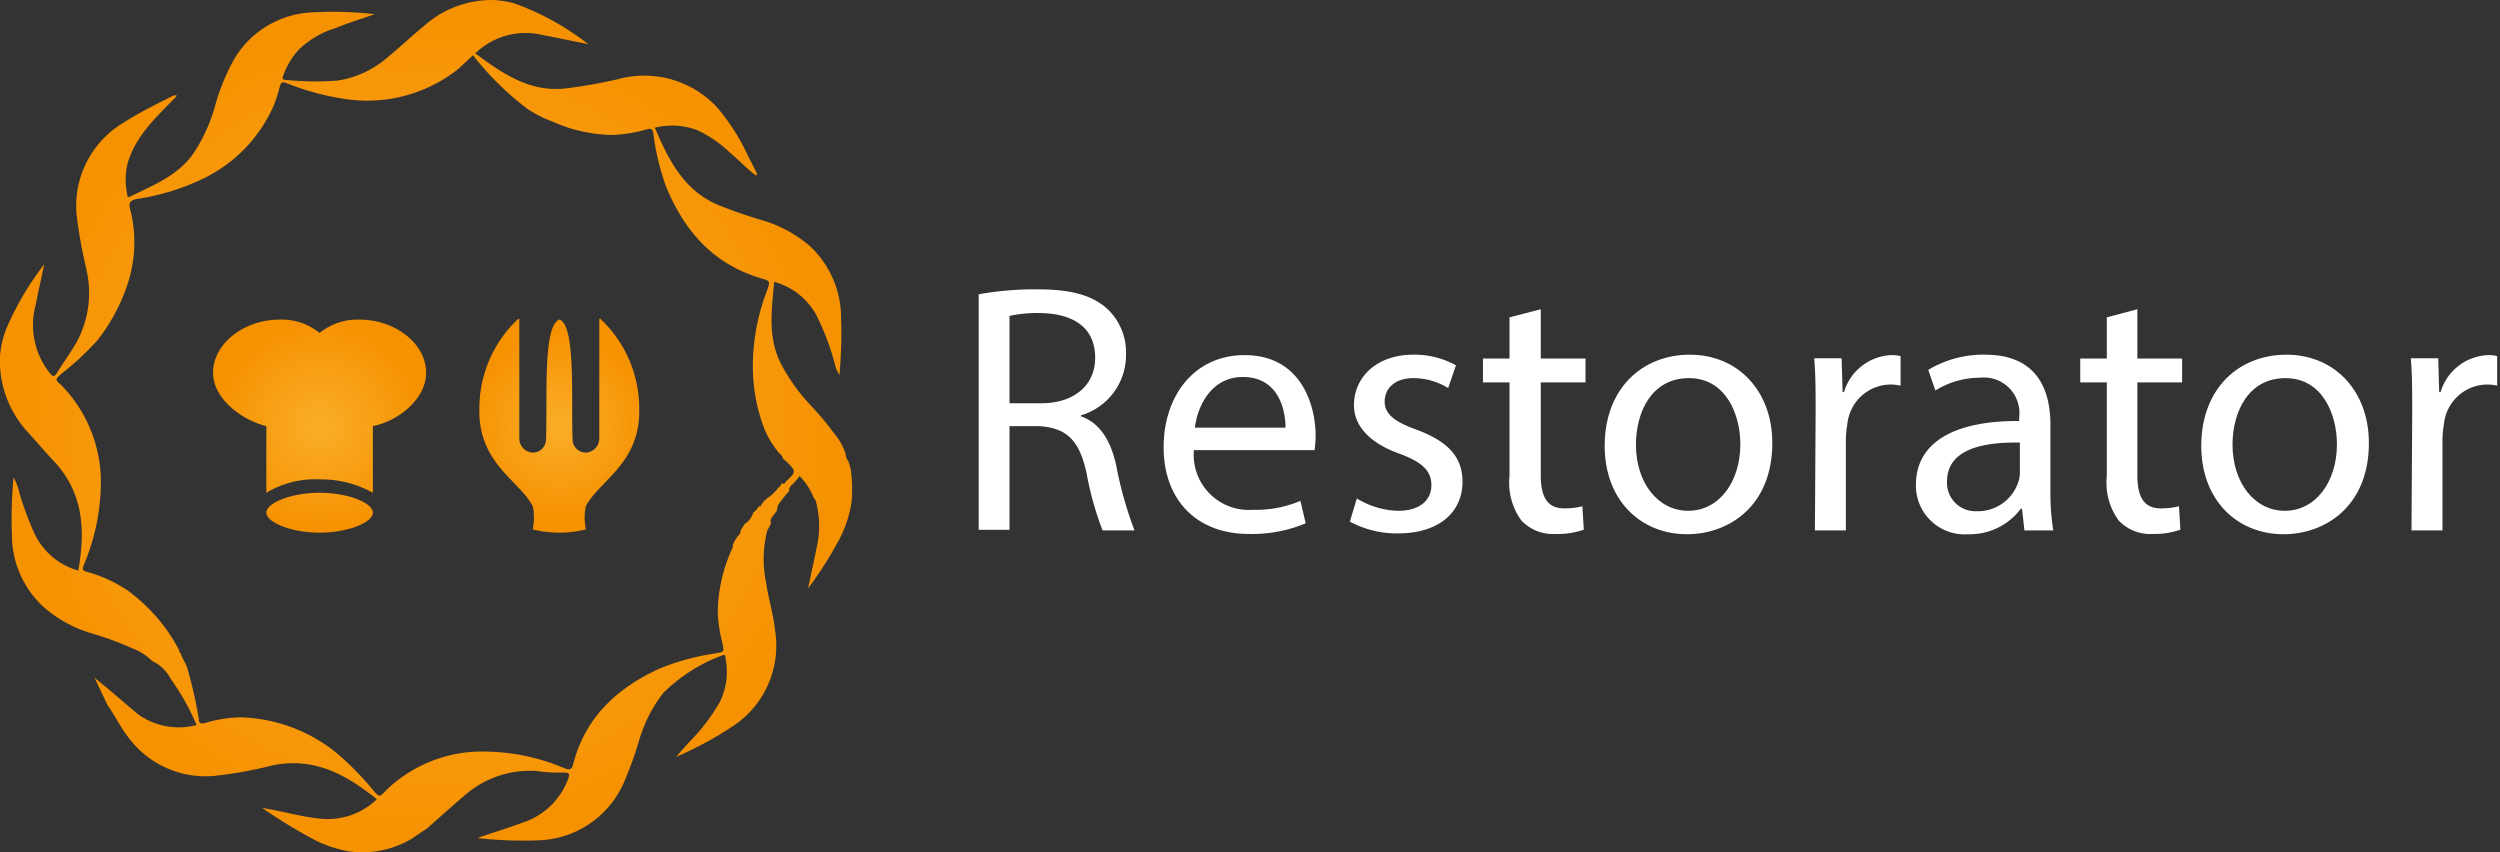
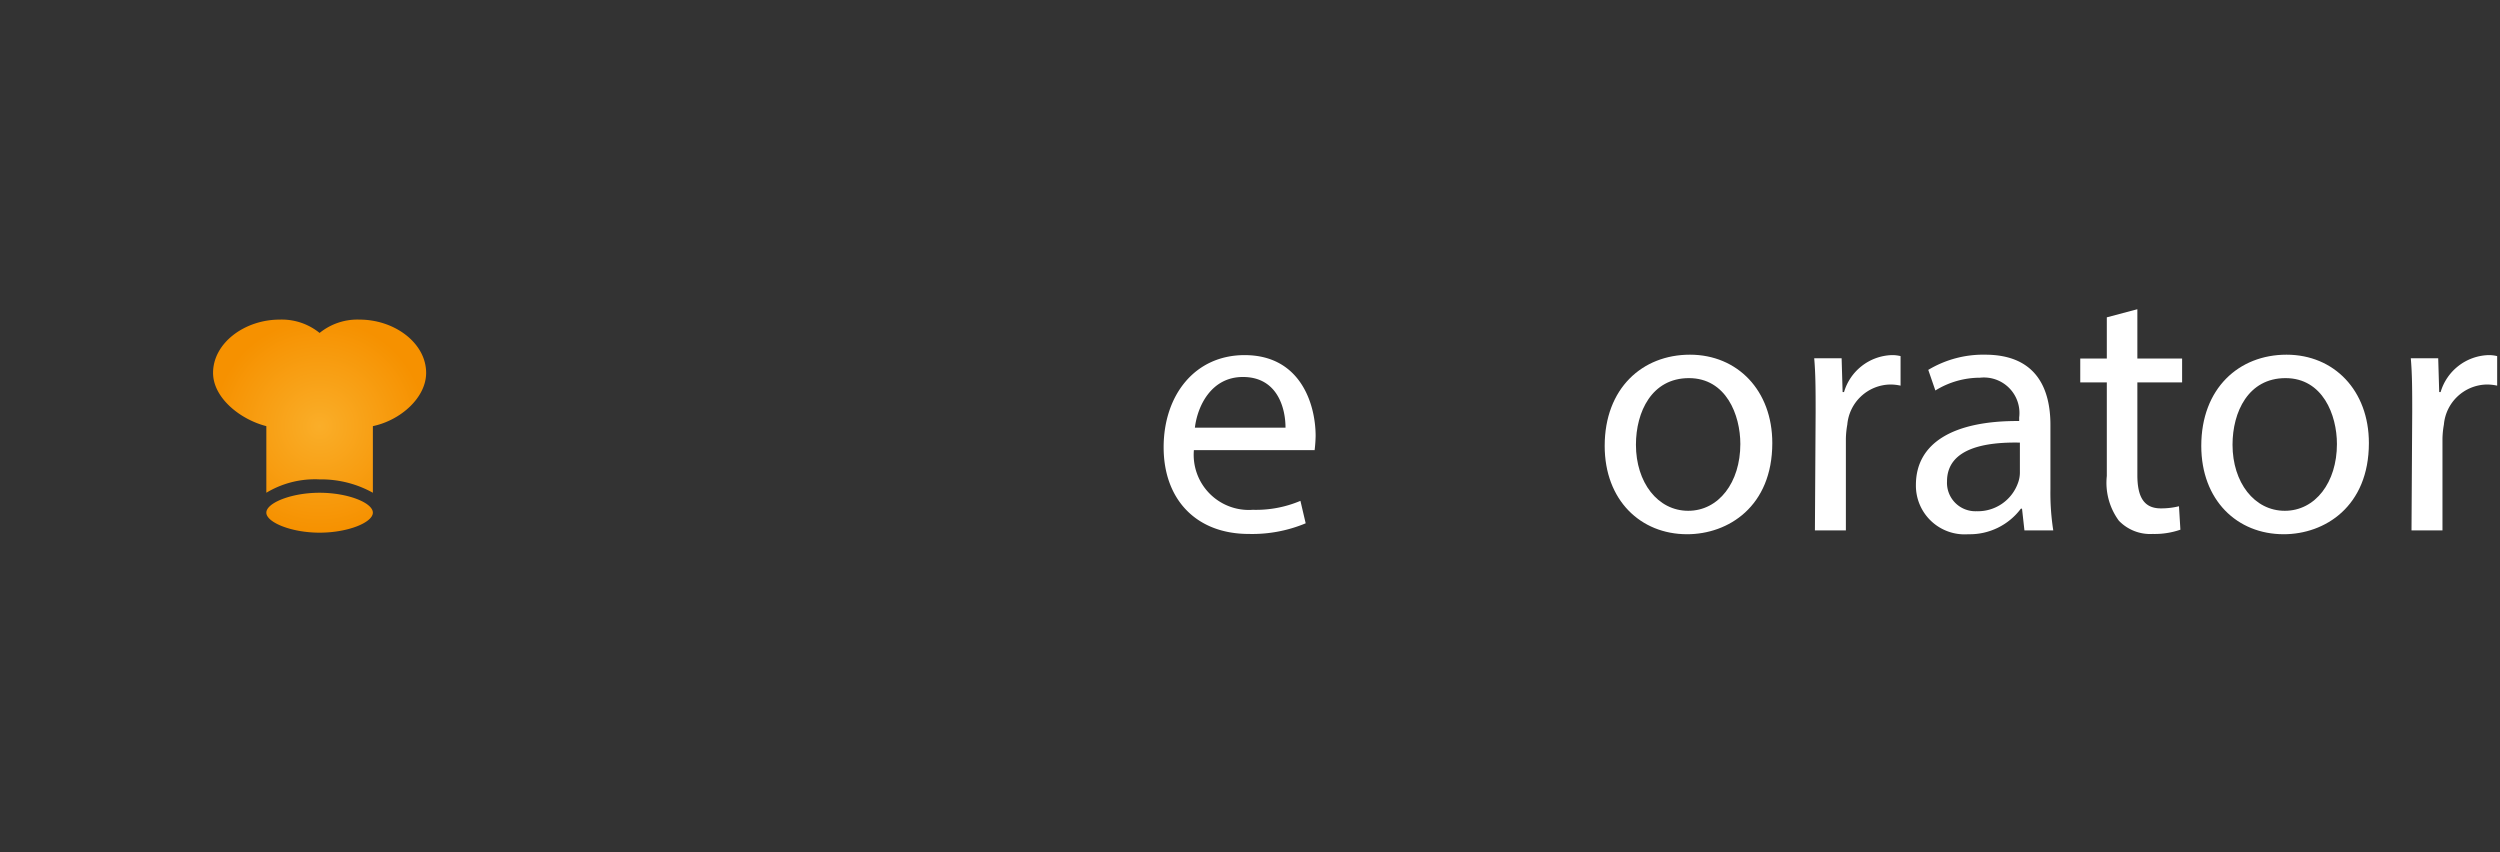
<svg xmlns="http://www.w3.org/2000/svg" xmlns:xlink="http://www.w3.org/1999/xlink" id="Layer_14" data-name="Layer 14" viewBox="0 0 176 60">
  <rect x="0" y="0" width="176" height="60" fill="#333333" stroke="none" />
  <defs>
    <style>.cls-1{fill:#fff;}.cls-2{fill:url(#radial-gradient);}.cls-3{fill:url(#radial-gradient-2);}.cls-4{fill:url(#radial-gradient-3);}</style>
    <radialGradient id="radial-gradient" cx="41.12" cy="71.35" r="21.75" gradientTransform="translate(-26.71 -68.38) scale(1.38 1.38)" gradientUnits="userSpaceOnUse">
      <stop offset="0" stop-color="#faae29" />
      <stop offset="1" stop-color="#f69100" />
    </radialGradient>
    <radialGradient id="radial-gradient-2" cx="22.5" cy="30" r="7.5" gradientTransform="matrix(1, 0, 0, 1, 0, 0)" xlink:href="#radial-gradient" />
    <radialGradient id="radial-gradient-3" cx="39.38" cy="29.97" r="6.65" gradientTransform="matrix(1, 0, 0, 1, 0, 0)" xlink:href="#radial-gradient" />
  </defs>
-   <path class="cls-1" d="M68.9,20.72a22.17,22.17,0,0,1,4.17-.35c2.33,0,3.83.42,4.88,1.37a4.19,4.19,0,0,1,1.32,3.2,4.42,4.42,0,0,1-3.17,4.3v.07c1.3.45,2.07,1.65,2.47,3.4a26.92,26.92,0,0,0,1.3,4.63H77.62a22.22,22.22,0,0,1-1.12-4C76,31,75.1,30.11,73.12,30H71.07v7.3H68.9Zm2.17,7.67H73.3c2.32,0,3.8-1.27,3.8-3.2,0-2.17-1.58-3.12-3.88-3.15a9,9,0,0,0-2.15.2Z" />
  <path class="cls-1" d="M84.05,31.69a3.88,3.88,0,0,0,4.15,4.2,8,8,0,0,0,3.35-.63l.37,1.58a9.77,9.77,0,0,1-4,.75c-3.73,0-6-2.45-6-6.1S84.1,25,87.62,25c3.95,0,5,3.47,5,5.69a9.94,9.94,0,0,1-.07,1Zm6.45-1.58c0-1.4-.58-3.57-3-3.57-2.23,0-3.2,2.05-3.38,3.57Z" />
-   <path class="cls-1" d="M95.52,35.09a5.81,5.81,0,0,0,2.9.87c1.6,0,2.35-.8,2.35-1.8s-.62-1.62-2.25-2.22c-2.17-.78-3.2-2-3.2-3.42,0-1.95,1.58-3.55,4.18-3.55a6,6,0,0,1,3,.75l-.55,1.6a4.69,4.69,0,0,0-2.47-.7c-1.3,0-2,.75-2,1.65s.73,1.44,2.3,2c2.1.8,3.18,1.85,3.18,3.65,0,2.13-1.65,3.63-4.53,3.63a6.91,6.91,0,0,1-3.4-.83Z" />
-   <path class="cls-1" d="M108.47,21.77v3.47h3.15v1.68h-3.15v6.52c0,1.5.43,2.35,1.65,2.35a5.17,5.17,0,0,0,1.28-.15l.1,1.65a5.52,5.52,0,0,1-2,.3,3.06,3.06,0,0,1-2.38-.93,4.5,4.5,0,0,1-.85-3.15V26.92h-1.87V25.24h1.87v-2.9Z" />
  <path class="cls-1" d="M124.77,31.19c0,4.47-3.1,6.42-6,6.42-3.28,0-5.8-2.4-5.8-6.22,0-4.05,2.65-6.42,6-6.42S124.77,27.49,124.77,31.19Zm-9.6.12c0,2.65,1.53,4.65,3.68,4.65s3.67-2,3.67-4.7c0-2.05-1-4.64-3.62-4.64S115.17,29,115.17,31.31Z" />
  <path class="cls-1" d="M127.82,29c0-1.43,0-2.65-.1-3.78h1.93l.07,2.38h.1A3.63,3.63,0,0,1,133.17,25a2.43,2.43,0,0,1,.63.07v2.08a3.32,3.32,0,0,0-.75-.08,3.09,3.09,0,0,0-3,2.82,6.2,6.2,0,0,0-.1,1v6.45h-2.18Z" />
  <path class="cls-1" d="M142.52,37.34l-.17-1.53h-.08a4.49,4.49,0,0,1-3.7,1.8,3.43,3.43,0,0,1-3.69-3.47c0-2.93,2.59-4.53,7.27-4.5v-.25a2.5,2.5,0,0,0-2.75-2.8,6,6,0,0,0-3.15.9l-.5-1.45a7.5,7.5,0,0,1,4-1.07c3.7,0,4.6,2.52,4.6,4.94v4.53a17.07,17.07,0,0,0,.2,2.9Zm-.32-6.18c-2.4-.05-5.13.38-5.13,2.73a2,2,0,0,0,2.08,2.1,3,3,0,0,0,2.92-2,2.11,2.11,0,0,0,.13-.7Z" />
  <path class="cls-1" d="M150.47,21.77v3.47h3.15v1.68h-3.15v6.52c0,1.5.43,2.35,1.65,2.35a5.17,5.17,0,0,0,1.28-.15l.1,1.65a5.52,5.52,0,0,1-1.95.3,3.06,3.06,0,0,1-2.38-.93,4.5,4.5,0,0,1-.85-3.15V26.92h-1.87V25.24h1.87v-2.9Z" />
  <path class="cls-1" d="M166.77,31.19c0,4.47-3.1,6.42-6,6.42-3.28,0-5.8-2.4-5.8-6.22,0-4.05,2.65-6.42,6-6.42S166.77,27.49,166.77,31.19Zm-9.6.12c0,2.65,1.53,4.65,3.68,4.65s3.67-2,3.67-4.7c0-2.05-1-4.64-3.62-4.64S157.17,29,157.17,31.31Z" />
-   <path class="cls-1" d="M169.82,29c0-1.43,0-2.65-.1-3.78h1.93l.07,2.38h.1A3.63,3.63,0,0,1,175.17,25a2.43,2.43,0,0,1,.63.07v2.08a3.32,3.32,0,0,0-.75-.08,3.09,3.09,0,0,0-3,2.82,6.2,6.2,0,0,0-.1,1v6.45h-2.18Z" />
-   <path class="cls-2" d="M55.9,34c-.19.15-.37.3-.35.57l-.37.44c-.19.29-.5.52-.47.92l-.33.44c-.07.12-.17.23-.12.38s-.16.41-.25.62a8.17,8.17,0,0,0-.07,3.68c.16,1.1.5,2.17.62,3.28a6.8,6.8,0,0,1-2.9,6.75,25.73,25.73,0,0,1-4.07,2.21l.47-.54.49-.54a13,13,0,0,0,2.13-2.8,4.79,4.79,0,0,0,.39-3.09c0-.15,0-.27-.26-.17a11.73,11.73,0,0,0-4.12,2.64A10,10,0,0,0,45,52.1a24.78,24.78,0,0,1-1.11,3.06,6.79,6.79,0,0,1-6,4A28.46,28.46,0,0,1,33.61,59c1-.36,2.09-.68,3.11-1.06A5.11,5.11,0,0,0,40,54.83c.13-.36.07-.44-.29-.44-.61,0-1.21,0-1.81-.1A6.94,6.94,0,0,0,32.71,56c-.89.75-1.75,1.53-2.62,2.3l-1.18.8-.14.07h0a6.83,6.83,0,0,1-4.11.78,8.36,8.36,0,0,1-2.49-.81,36.14,36.14,0,0,1-3.71-2.26c1.39.22,2.62.59,3.9.73a5,5,0,0,0,4.17-1.34c-2.16-1.75-4.45-3-7.37-2.38a29.39,29.39,0,0,1-4.05.73A6.75,6.75,0,0,1,9,51.86c-.54-.7-.91-1.49-1.42-2.2l-.42-.88-.5-1.06,0,0,.9.73,2.1,1.79a4.9,4.9,0,0,0,4.18.8,16.62,16.62,0,0,0-1.82-3.24h0a2.79,2.79,0,0,0-1.3-1.26,4,4,0,0,0-1.43-.91,23,23,0,0,0-3-1.09A8.92,8.92,0,0,1,3,42.67,6.89,6.89,0,0,1,.84,37.61c-.06-1.34,0-2.66.11-4a3.82,3.82,0,0,1,.42,1.1,21.7,21.7,0,0,0,1.07,2.88,4.88,4.88,0,0,0,3.07,2.58C6,37.44,5.89,34.88,4,32.69,3.34,32,2.68,31.22,2,30.47a7.41,7.41,0,0,1-2-5.41A7,7,0,0,1,.4,23.25a20.79,20.79,0,0,1,2.71-4.64c-.2,1-.42,1.91-.6,2.86a5.42,5.42,0,0,0,1,4.8c.22.26.31.27.49,0,.47-.76,1-1.49,1.44-2.26a7.33,7.33,0,0,0,.64-5.06,36.66,36.66,0,0,1-.68-3.74A6.82,6.82,0,0,1,8.74,8.61C9.84,7.9,11,7.34,12.16,6.75c.1,0,.19-.11.29,0h0C11.11,8.16,9.59,9.47,9,11.45a4.81,4.81,0,0,0-.05,2.2c0,.11,0,.28.21.19,1.59-.79,3.28-1.43,4.39-2.94A11.61,11.61,0,0,0,15.1,7.6a15.2,15.2,0,0,1,1.38-3.43A6.72,6.72,0,0,1,22,.87,25.64,25.64,0,0,1,26.38,1c-.94.32-1.88.62-2.82,1a6.29,6.29,0,0,0-2.51,1.48,5.23,5.23,0,0,0-1.11,1.85c-.05.12-.12.27.12.29a20.1,20.1,0,0,0,3.72.05A7,7,0,0,0,27.33,4c.88-.73,1.72-1.52,2.61-2.25A7.16,7.16,0,0,1,34.56,0a6.15,6.15,0,0,1,1.65.24,18.63,18.63,0,0,1,5.2,2.87c-1.06-.21-2.12-.44-3.19-.64a5.08,5.08,0,0,0-4.76,1.29c1.87,1.37,3.73,2.7,6.23,2.48a35.25,35.25,0,0,0,3.83-.67A7,7,0,0,1,50.43,7.5,14.59,14.59,0,0,1,52.67,11c.19.36.38.72.55,1.09,0,.07.17.16,0,.26v0c-.68-.49-1.23-1.11-1.87-1.64A8.54,8.54,0,0,0,49.1,9.17a5,5,0,0,0-3-.18c1,2.34,2.09,4.5,4.61,5.5.89.35,1.78.66,2.69.94A9.1,9.1,0,0,1,57,17.31a6.88,6.88,0,0,1,2.21,5.09c.06,1.33,0,2.65-.11,4a2.39,2.39,0,0,1-.34-.82,17.35,17.35,0,0,0-1.34-3.49,4.83,4.83,0,0,0-2.92-2.25c-.17,1.94-.46,3.87.45,5.71A13,13,0,0,0,57,28.46a19.85,19.85,0,0,1,1.72,2.05,4.24,4.24,0,0,1,.81,1.43,1,1,0,0,0,.21.56l.15.53a9.84,9.84,0,0,1,.06,2.3A8.22,8.22,0,0,1,59.07,38a26.71,26.71,0,0,1-2.18,3.42c.19-.94.41-1.88.59-2.82a6.67,6.67,0,0,0,0-3.14.68.68,0,0,0-.19-.4,4.3,4.3,0,0,0-1-1.54Zm-4.31,4.5,0-.13a2.14,2.14,0,0,1,.36-.62c.09-.12.21-.22.19-.39l.27-.46a1.42,1.42,0,0,0,.62-.82,1,1,0,0,0,.37-.43c.09,0,.17,0,.2-.11a1.67,1.67,0,0,1,.48-.51,3,3,0,0,0,.62-.57c.12-.15.29-.27.34-.47.16.17.21,0,.29-.09.74-.7.74-.72,0-1.44a1.66,1.66,0,0,0-.21-.16c0-.21-.21-.32-.33-.48a6.47,6.47,0,0,1-1-1.68A12.43,12.43,0,0,1,53,25.83,14.89,14.89,0,0,1,54,20.45c.23-.65.23-.67-.43-.86-3.37-1-5.4-3.34-6.68-6.46A16.89,16.89,0,0,1,46,9.41c-.06-.33-.16-.39-.48-.3a9.78,9.78,0,0,1-2.4.39,10.59,10.59,0,0,1-4.22-.94,8.64,8.64,0,0,1-1.72-.86A20.58,20.58,0,0,1,33.3,3.89c-.38.35-.72.68-1.08,1A10.33,10.33,0,0,1,24,6.92a17.74,17.74,0,0,1-3.83-1.07c-.28-.1-.39-.07-.47.23a10.93,10.93,0,0,1-.44,1.37,10.28,10.28,0,0,1-5.18,5.23A16.17,16.17,0,0,1,9.68,14c-.52.1-.64.26-.51.75a9.36,9.36,0,0,1-.23,5.37A12.82,12.82,0,0,1,6.82,24a20.27,20.27,0,0,1-2.49,2.31c-.45.4-.47.41,0,.82a9.76,9.76,0,0,1,2.77,7,15.13,15.13,0,0,1-1.21,5.67c-.11.29-.06.38.23.46A9.58,9.58,0,0,1,9,41.58a12.31,12.31,0,0,1,3.3,3.63l.31.55c0,.08,0,.16.1.21h0c.11.39.39.73.49,1.11a30.72,30.72,0,0,1,.8,3.57c0,.3.18.31.43.25a9.36,9.36,0,0,1,2.45-.4,11.16,11.16,0,0,1,7.22,2.86,21.55,21.55,0,0,1,2.19,2.29c.41.47.43.49.88,0a9.69,9.69,0,0,1,7-2.74,14.74,14.74,0,0,1,5.59,1.18c.39.15.51.06.6-.32.85-3.27,3.07-5.31,6-6.67a16.53,16.53,0,0,1,4-1.1c.64-.11.63-.1.5-.72a10.36,10.36,0,0,1-.33-2.14,11,11,0,0,1,1.07-4.63Z" />
+   <path class="cls-1" d="M169.82,29c0-1.43,0-2.65-.1-3.78h1.93l.07,2.38h.1A3.63,3.63,0,0,1,175.17,25a2.43,2.43,0,0,1,.63.07v2.08a3.32,3.32,0,0,0-.75-.08,3.09,3.09,0,0,0-3,2.82,6.2,6.2,0,0,0-.1,1v6.45h-2.18" />
  <path class="cls-3" d="M22.5,34.69c-2,0-3.75.72-3.75,1.4S20.5,37.5,22.5,37.5s3.75-.72,3.75-1.41-1.75-1.4-3.75-1.4M30,26.25c0-2.1-2.22-3.75-4.69-3.75a4.22,4.22,0,0,0-2.81.94,4.22,4.22,0,0,0-2.81-.94c-2.47,0-4.69,1.65-4.69,3.75C15,28,16.9,29.53,18.75,30v4.69a6.62,6.62,0,0,1,3.75-.94,7.47,7.47,0,0,1,3.75.94V30C28.2,29.59,30,28,30,26.25Z" />
-   <path class="cls-4" d="M41.25,35.62c.93-1.74,3.6-2.91,3.75-6.37V29a8.65,8.65,0,0,0-2.73-6.55,0,0,0,0,0-.08,0c0,.81,0,5.62,0,8.41a1,1,0,0,1-.88,1,.93.93,0,0,1-1-.93c-.11-2.93.24-8-.93-8.44-1.18.47-.83,5.51-.94,8.44a.93.93,0,0,1-1,.93,1,1,0,0,1-.88-1c0-2.79,0-7.6,0-8.41a0,0,0,0,0-.08,0A8.65,8.65,0,0,0,33.75,29v.24c.15,3.47,2.82,4.64,3.75,6.38a3.83,3.83,0,0,1,0,1.65,7.76,7.76,0,0,0,3.75,0h0A3.83,3.83,0,0,1,41.25,35.62Z" />
</svg>